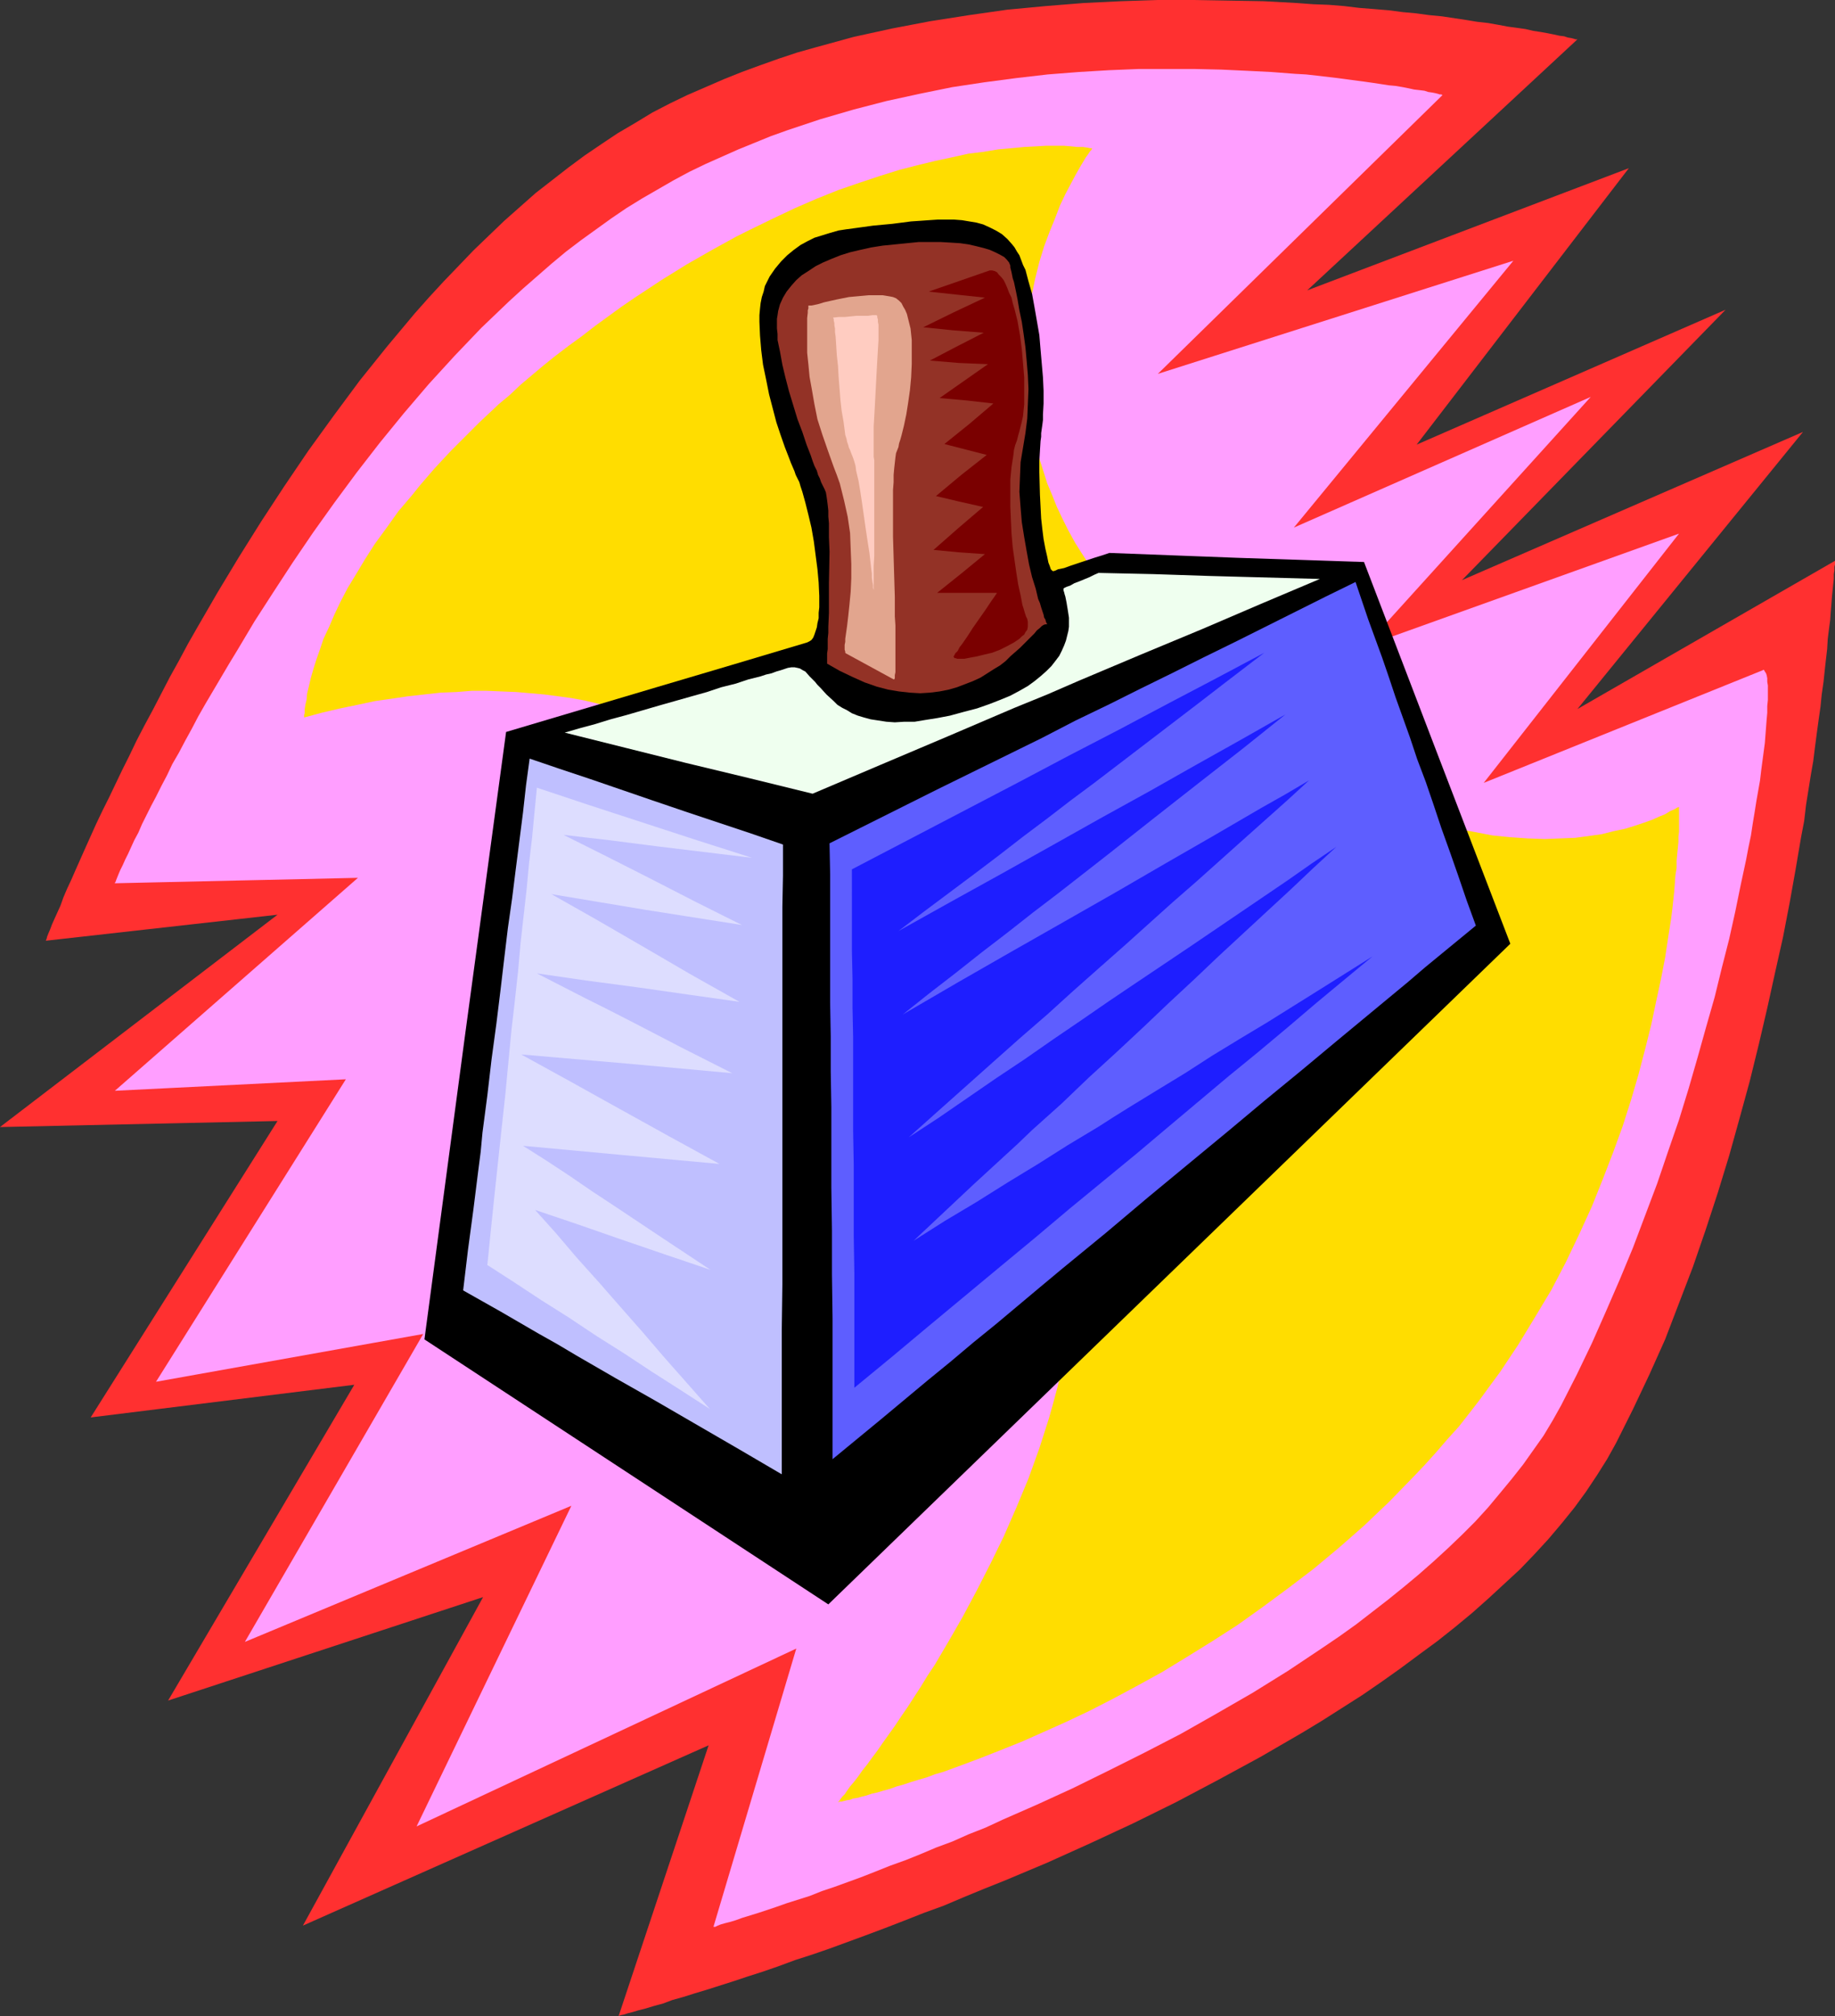
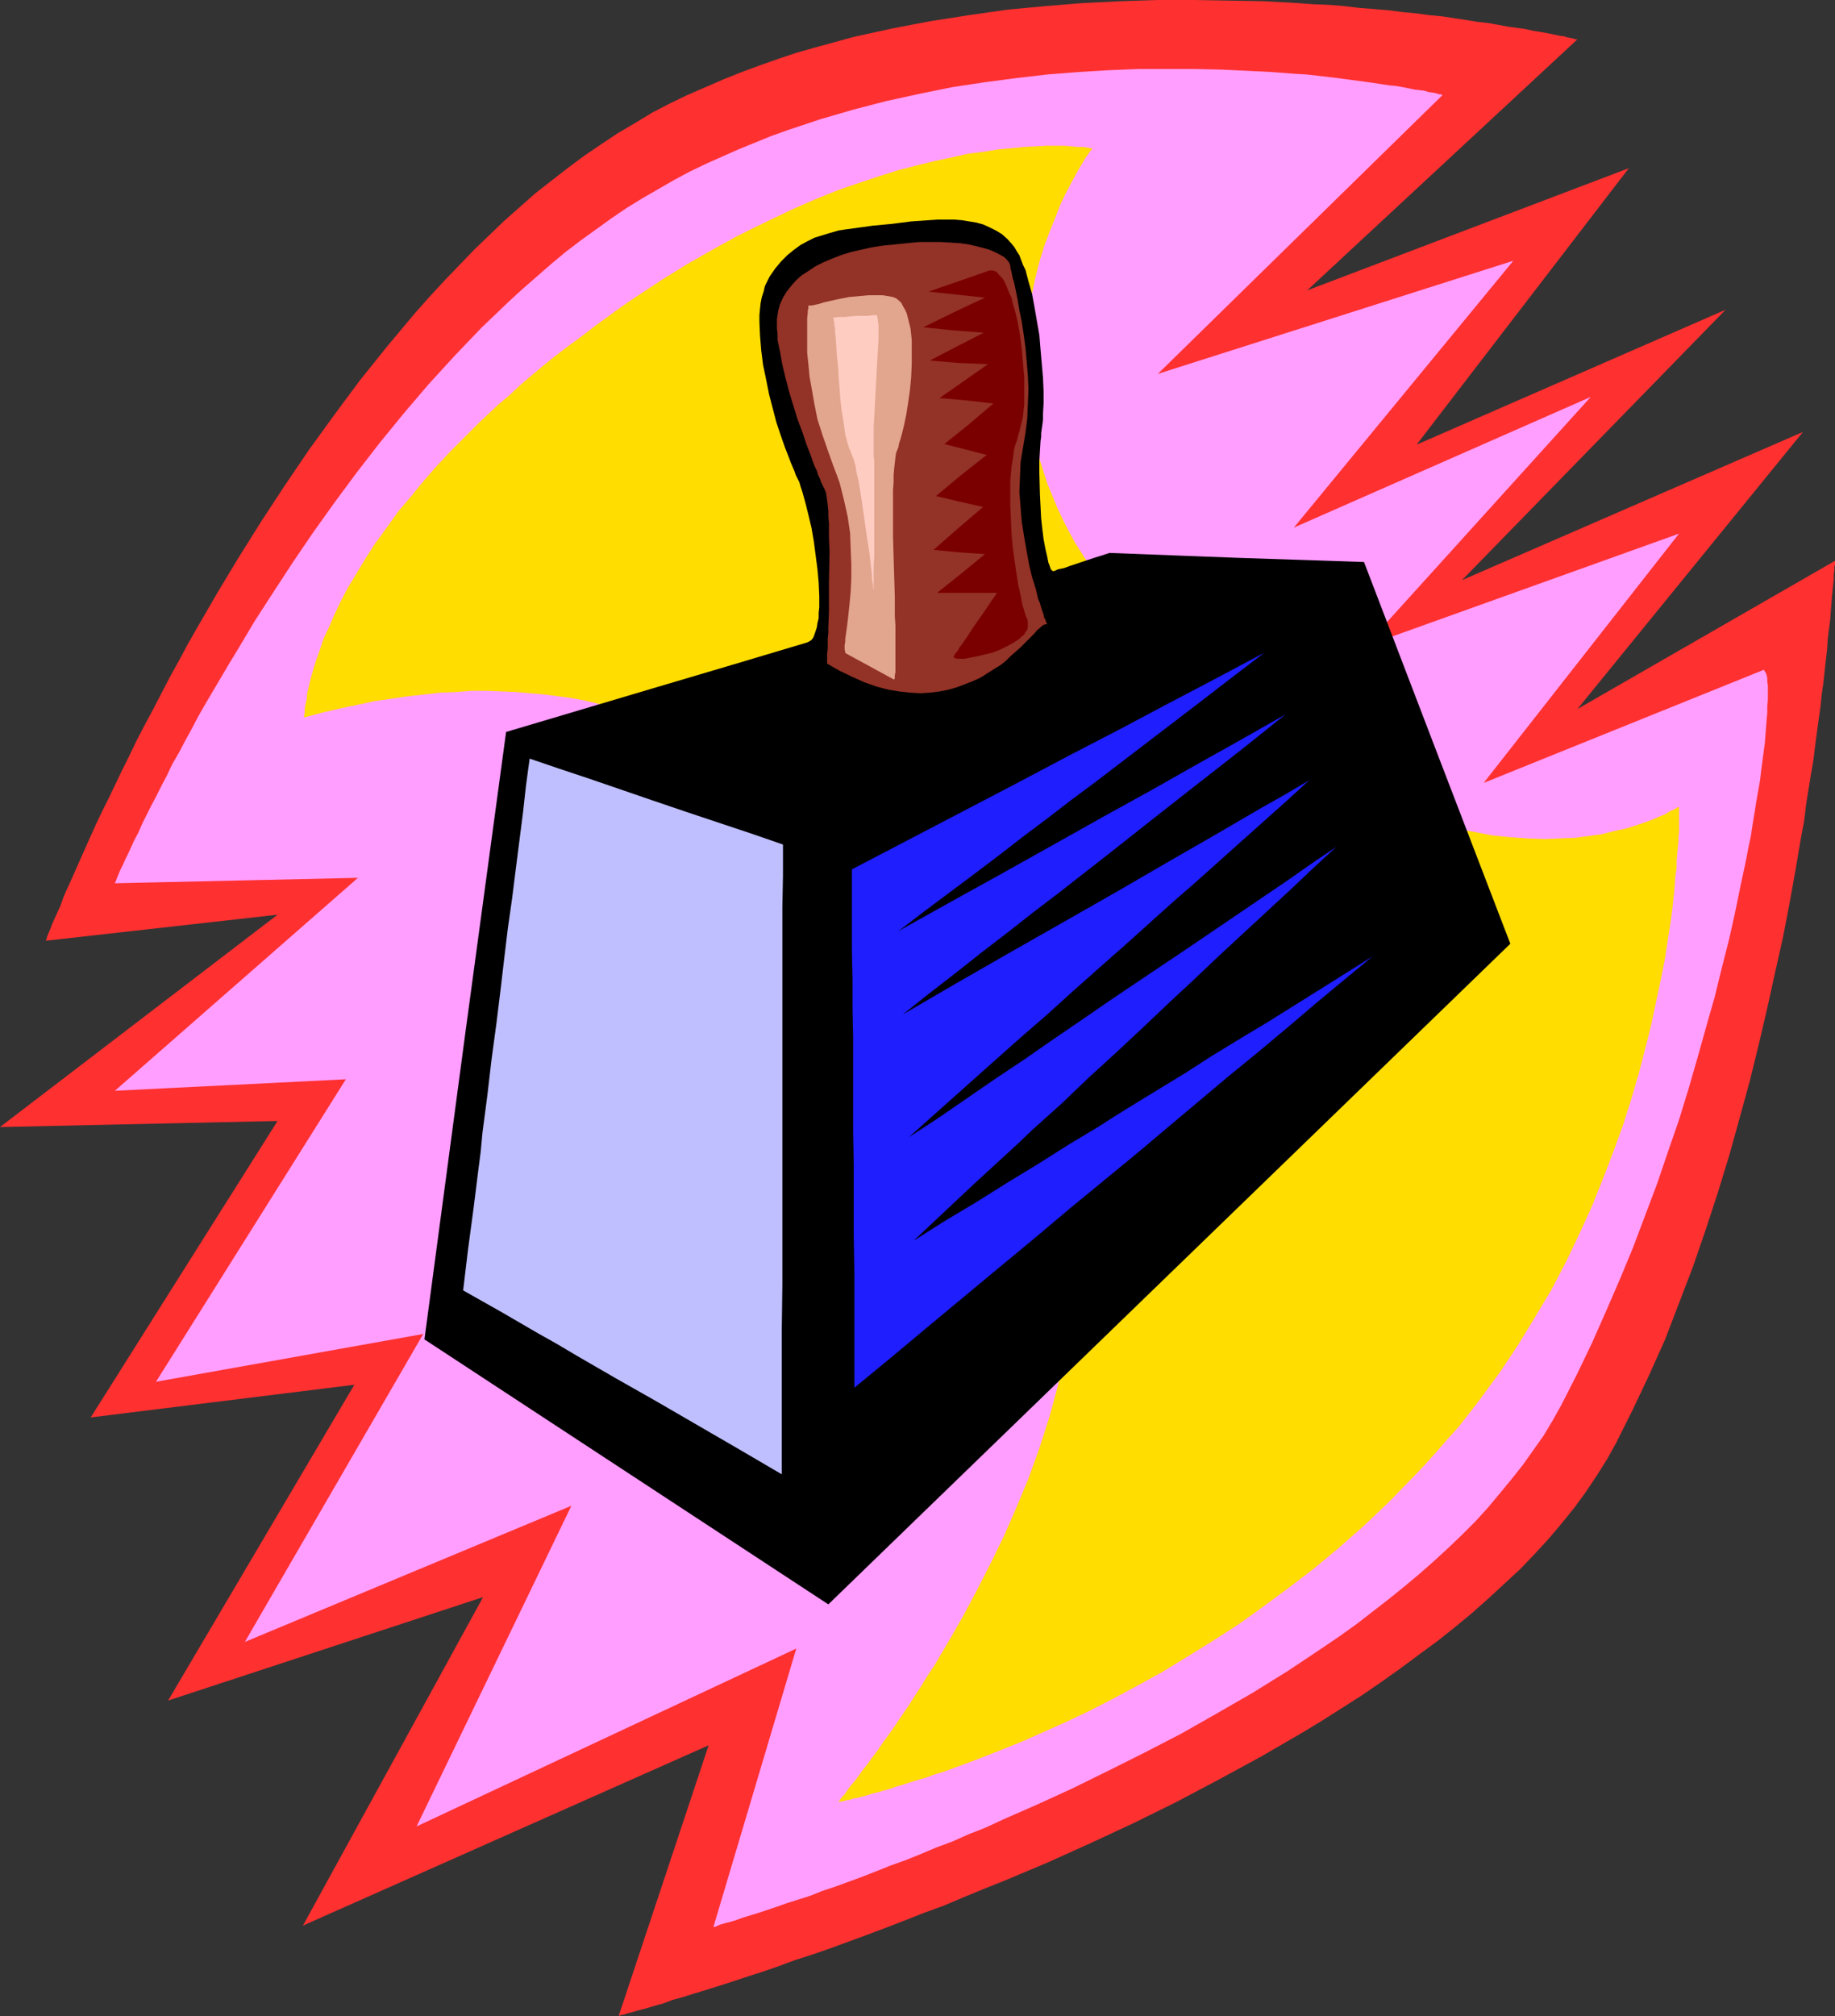
<svg xmlns="http://www.w3.org/2000/svg" xmlns:ns1="http://sodipodi.sourceforge.net/DTD/sodipodi-0.dtd" xmlns:ns2="http://www.inkscape.org/namespaces/inkscape" version="1.0" width="129.766mm" height="142.508mm" id="svg13" ns1:docname="Ink Stamp 2.wmf">
  <rect width="100%" height="100%" fill="#333333" stroke="none" />
  <ns1:namedview id="namedview13" pagecolor="#ffffff" bordercolor="#000000" borderopacity="0.25" ns2:showpageshadow="2" ns2:pageopacity="0.0" ns2:pagecheckerboard="0" ns2:deskcolor="#d1d1d1" ns2:document-units="mm" />
  <defs id="defs1">
    <pattern id="WMFhbasepattern" patternUnits="userSpaceOnUse" width="6" height="6" x="0" y="0" />
  </defs>
  <path style="fill:#ff3030;fill-opacity:1;fill-rule:evenodd;stroke:none" d="m 421.614,10.504 h -0.162 -0.323 l -0.485,-0.162 -0.646,-0.162 -0.97,-0.162 -0.97,-0.323 -1.293,-0.162 -1.454,-0.323 -1.616,-0.323 -1.778,-0.323 -2.101,-0.323 -2.101,-0.485 -2.262,-0.323 -2.424,-0.323 -2.586,-0.485 -2.747,-0.485 -2.909,-0.323 -2.909,-0.485 -3.232,-0.485 -3.232,-0.485 -3.394,-0.323 -3.555,-0.485 -3.555,-0.323 -3.717,-0.485 -3.878,-0.323 -4.04,-0.323 -4.04,-0.485 L 355.196,1.293 350.995,1.131 346.632,0.808 337.744,0.323 328.532,0.162 319.16,0 h -9.696 L 299.606,0.323 289.587,0.808 279.568,1.616 269.225,2.586 259.045,4.04 248.702,5.656 238.521,7.595 l -5.171,1.131 -5.171,1.131 -10.019,2.747 -5.171,1.454 -4.848,1.616 -5.01,1.778 -4.848,1.778 -4.848,1.939 -4.848,2.101 -4.848,2.101 -4.686,2.262 -4.686,2.424 -4.525,2.747 -4.686,2.747 -4.363,2.909 -4.525,3.07 -4.363,3.232 -4.363,3.394 -4.363,3.394 -4.202,3.717 -4.202,3.717 -4.04,3.878 -4.202,4.04 -3.878,4.04 -4.04,4.202 -3.878,4.202 -3.878,4.363 -7.434,8.888 -7.272,9.05 -6.949,9.373 -6.787,9.373 -6.464,9.534 -6.141,9.373 -5.979,9.534 -5.656,9.373 -5.333,9.211 -2.586,4.525 -2.424,4.525 -2.424,4.363 -2.262,4.363 -2.262,4.363 -2.262,4.202 -2.101,4.04 -1.939,4.04 -1.939,3.878 -1.778,3.717 -1.778,3.717 -1.778,3.555 -1.616,3.394 -1.454,3.232 -1.454,3.232 -1.293,2.909 -1.293,2.909 -1.131,2.586 -1.131,2.424 -0.97,2.262 -0.808,2.262 -0.808,1.778 -0.808,1.778 -0.646,1.454 -0.485,1.293 -0.485,1.131 -0.323,0.808 -0.162,0.646 -0.162,0.323 v 0.162 L 74.174,244.34 0,301.061 l 74.174,-1.616 -49.934,79.184 70.458,-8.726 -49.773,84.355 84.194,-27.634 -48.157,87.749 108.433,-48.157 -24.078,72.397 0.162,-0.162 0.485,-0.162 0.808,-0.162 0.97,-0.323 1.293,-0.323 1.616,-0.485 1.939,-0.485 2.101,-0.646 2.424,-0.646 2.586,-0.97 2.909,-0.808 3.07,-0.97 3.232,-0.97 3.555,-1.131 3.555,-1.131 3.878,-1.293 4.04,-1.293 4.202,-1.454 4.363,-1.616 4.525,-1.454 4.686,-1.616 4.848,-1.778 4.848,-1.778 5.171,-1.939 5.01,-1.939 5.333,-2.101 5.333,-1.939 5.333,-2.262 5.494,-2.262 5.656,-2.262 11.15,-4.686 11.474,-5.171 11.474,-5.333 11.474,-5.656 11.312,-5.979 11.312,-6.141 11.15,-6.464 5.333,-3.232 5.333,-3.394 5.333,-3.394 5.171,-3.555 5.01,-3.555 5.01,-3.717 4.848,-3.555 4.686,-3.717 4.686,-3.878 4.363,-3.878 4.202,-3.878 4.202,-3.878 3.878,-4.04 3.717,-4.04 3.555,-4.202 3.394,-4.202 3.07,-4.202 2.909,-4.363 2.747,-4.363 2.424,-4.363 4.525,-9.05 4.363,-9.211 4.202,-9.373 3.717,-9.696 3.717,-9.696 3.394,-9.858 3.232,-9.858 3.07,-10.019 2.747,-9.858 2.747,-10.019 2.424,-9.858 2.262,-9.696 2.101,-9.534 2.101,-9.373 1.778,-9.211 1.616,-9.05 1.454,-8.565 0.808,-4.202 0.485,-4.202 0.646,-4.04 0.646,-4.04 0.646,-3.717 0.485,-3.878 0.485,-3.717 0.485,-3.555 0.485,-3.394 0.323,-3.232 0.485,-3.394 0.323,-3.07 0.323,-2.909 0.323,-2.747 0.162,-2.747 0.323,-2.586 0.323,-2.424 0.162,-2.262 0.162,-1.939 0.162,-2.101 0.162,-1.616 0.162,-1.616 0.162,-1.454 v -1.293 l 0.162,-0.97 v -0.97 l 0.162,-0.646 v -0.485 -0.485 l -68.842,39.592 60.277,-74.013 -91.142,39.592 70.458,-72.235 -82.578,36.037 56.722,-73.851 -85.971,32.643 z" id="path1" />
  <path style="fill:#ff9eff;fill-opacity:1;fill-rule:evenodd;stroke:none" d="m 385.577,25.371 h -0.162 l -0.162,-0.162 h -0.485 l -0.485,-0.162 -0.646,-0.162 -0.808,-0.162 -1.131,-0.162 -0.97,-0.323 -1.293,-0.162 -1.454,-0.162 -1.454,-0.323 -1.616,-0.323 -1.939,-0.323 -1.778,-0.162 -2.101,-0.323 -2.101,-0.323 -2.262,-0.323 -2.424,-0.323 -2.424,-0.323 -2.424,-0.323 -2.747,-0.323 -2.747,-0.323 -2.909,-0.323 -2.909,-0.162 -6.302,-0.485 -6.464,-0.323 -6.949,-0.323 -7.11,-0.162 h -7.434 -7.595 l -7.918,0.323 -8.08,0.485 -8.242,0.646 -8.403,0.97 -8.565,1.131 -8.565,1.293 -8.726,1.778 -8.888,1.939 -8.726,2.262 -8.888,2.586 -8.726,2.909 -4.525,1.616 -4.363,1.778 -4.363,1.778 -4.363,1.939 -4.363,1.939 -4.363,2.101 -4.202,2.262 -4.202,2.424 -4.202,2.424 -4.202,2.586 -4.04,2.747 -4.04,2.909 -4.04,2.909 -4.04,3.07 -3.878,3.232 -7.595,6.626 -3.717,3.394 -7.434,7.11 -7.11,7.434 -6.949,7.595 -6.626,7.757 -6.464,7.918 -6.141,7.918 -5.979,8.08 -5.656,7.918 -5.494,8.08 -5.171,7.918 -5.01,7.757 -4.525,7.595 -2.262,3.717 -2.101,3.555 -2.101,3.555 -2.101,3.555 -1.939,3.394 -1.778,3.394 -1.778,3.232 -1.616,3.07 -1.778,3.07 -1.454,3.07 -1.454,2.747 -1.454,2.909 -1.293,2.424 -1.293,2.586 -1.131,2.262 -0.97,2.262 -1.131,2.101 -0.808,1.778 -0.808,1.778 -0.808,1.616 -0.646,1.454 -0.646,1.293 -0.485,1.131 -0.323,0.808 -0.323,0.808 -0.162,0.485 -0.162,0.162 v 0.162 l 64.963,-1.454 -64.963,56.883 61.731,-3.07 -50.742,80.8 71.427,-12.766 -47.672,82.255 87.264,-36.36 -41.37,85.648 101.485,-47.51 -22.139,74.336 v 0 h 0.485 l 0.646,-0.323 0.808,-0.323 1.131,-0.323 1.293,-0.323 1.616,-0.485 1.778,-0.646 2.101,-0.646 2.101,-0.646 2.424,-0.808 2.424,-0.808 2.747,-0.97 3.07,-0.97 3.07,-0.97 3.232,-1.293 3.394,-1.131 3.555,-1.293 3.555,-1.293 3.717,-1.454 4.04,-1.616 4.04,-1.454 4.04,-1.616 4.202,-1.778 4.363,-1.616 4.363,-1.939 4.525,-1.778 4.525,-2.101 9.211,-4.04 9.534,-4.363 9.534,-4.686 9.696,-4.848 9.696,-5.01 9.696,-5.494 9.534,-5.494 9.373,-5.818 9.211,-6.141 4.525,-3.07 4.525,-3.232 8.565,-6.626 4.202,-3.394 3.878,-3.232 4.04,-3.555 3.878,-3.555 3.717,-3.555 3.555,-3.555 3.394,-3.717 3.232,-3.878 3.07,-3.717 3.07,-3.878 2.747,-3.878 2.747,-3.878 2.424,-4.04 2.262,-4.04 4.202,-8.242 4.04,-8.403 3.717,-8.403 3.717,-8.565 3.555,-8.565 3.232,-8.565 3.232,-8.565 2.909,-8.565 2.909,-8.403 2.586,-8.403 2.424,-8.403 2.262,-8.08 2.262,-7.918 1.939,-7.918 1.939,-7.595 1.616,-7.272 1.454,-7.11 1.454,-6.787 0.646,-3.394 0.646,-3.07 0.485,-3.232 0.485,-2.909 0.485,-3.07 0.485,-2.747 0.485,-2.747 0.323,-2.747 0.323,-2.424 0.323,-2.424 0.323,-2.424 0.162,-2.101 0.162,-2.101 0.162,-2.101 0.162,-1.778 v -1.778 l 0.162,-1.616 v -1.454 -1.293 -1.131 l -0.162,-0.97 v -0.97 l -0.162,-0.808 -0.162,-0.485 -0.323,-0.485 -0.162,-0.323 -0.162,-0.162 -0.323,0.162 -74.498,30.058 52.197,-66.579 -83.87,30.058 60.277,-66.579 -79.346,34.906 L 404.484,69.65 309.464,99.869 Z" id="path2" />
  <path style="fill:#ffdd00;fill-opacity:1;fill-rule:evenodd;stroke:none" d="m 81.285,191.658 v -0.646 l 0.162,-0.646 v -0.97 l 0.162,-1.131 0.323,-1.293 0.162,-1.778 0.485,-1.939 0.485,-2.101 0.646,-2.262 0.808,-2.586 0.97,-2.747 0.97,-2.909 1.454,-3.07 1.454,-3.394 1.616,-3.394 1.939,-3.717 2.262,-3.717 2.424,-4.04 2.586,-4.04 3.07,-4.202 3.232,-4.525 3.717,-4.363 1.939,-2.424 1.939,-2.262 2.101,-2.424 2.101,-2.262 2.262,-2.424 2.424,-2.424 2.424,-2.424 2.586,-2.586 2.586,-2.424 2.747,-2.586 2.909,-2.424 2.909,-2.747 3.07,-2.586 3.07,-2.586 3.232,-2.586 3.394,-2.586 3.555,-2.586 3.555,-2.747 3.555,-2.586 3.555,-2.586 3.555,-2.424 7.11,-4.686 3.394,-2.101 3.394,-2.101 3.394,-1.939 3.394,-1.939 6.464,-3.555 3.232,-1.616 6.302,-3.07 6.141,-2.909 5.979,-2.586 5.656,-2.262 5.656,-1.939 5.333,-1.778 5.171,-1.616 5.01,-1.293 4.686,-1.131 4.525,-0.97 4.363,-0.97 4.04,-0.485 3.878,-0.646 3.555,-0.323 3.394,-0.323 3.07,-0.162 2.747,-0.162 h 4.848 l 1.939,0.162 1.616,0.162 h 1.454 l 1.131,0.162 0.808,0.162 h 0.485 0.162 -0.162 v 0.162 l -0.162,0.323 -0.323,0.323 -0.323,0.485 -0.323,0.485 -0.485,0.646 -0.485,0.808 -0.485,0.808 -0.485,0.808 -0.646,1.131 -0.646,1.131 -1.293,2.424 -1.454,2.747 -1.454,3.07 -1.293,3.394 -1.454,3.555 -1.454,3.878 -1.293,4.202 -1.131,4.525 -0.97,4.686 -0.808,4.848 -0.485,5.01 -0.323,5.171 v 5.494 l 0.162,2.747 0.323,2.909 0.323,2.909 0.323,2.747 0.485,3.07 0.646,2.909 0.808,2.909 0.808,3.07 0.97,3.07 0.97,3.07 1.293,3.07 1.293,3.232 1.454,3.07 1.616,3.232 1.778,3.232 1.939,3.07 2.101,3.232 2.101,3.232 2.424,3.232 2.586,3.232 2.586,3.394 2.909,3.232 3.07,3.232 3.232,3.232 3.394,3.232 3.717,3.232 3.717,3.232 3.555,3.07 3.555,2.909 3.717,2.747 3.394,2.586 3.555,2.424 3.555,2.424 3.394,2.101 3.232,2.101 3.394,1.939 3.232,1.939 3.232,1.778 3.07,1.454 3.232,1.616 3.07,1.293 3.07,1.293 2.909,1.131 2.909,1.131 2.909,0.97 2.909,0.808 5.494,1.616 2.586,0.646 2.747,0.485 5.01,0.97 4.848,0.485 4.686,0.323 4.525,0.162 4.04,-0.162 4.04,-0.162 3.717,-0.485 3.394,-0.485 3.232,-0.808 3.07,-0.646 2.586,-0.808 2.424,-0.808 2.262,-0.808 1.778,-0.808 1.616,-0.646 1.293,-0.808 1.131,-0.485 0.808,-0.485 0.485,-0.162 v -0.162 0 3.394 0.97 1.131 1.293 l -0.162,1.293 v 1.454 l -0.162,1.616 -0.162,1.616 -0.162,1.778 v 1.939 l -0.323,1.939 -0.162,2.262 -0.162,2.101 -0.485,4.525 -0.323,2.586 -0.808,5.171 -0.808,5.333 -1.131,5.818 -1.293,5.979 -1.293,6.141 -1.616,6.464 -1.778,6.787 -1.939,6.626 -2.262,7.11 -2.586,7.11 -2.747,7.11 -2.909,7.272 -3.394,7.434 -3.555,7.434 -3.878,7.434 -4.363,7.272 -4.525,7.434 -4.848,7.272 -2.747,3.717 -2.586,3.555 -2.747,3.555 -2.909,3.717 -3.07,3.394 -3.07,3.555 -3.07,3.394 -3.232,3.394 -6.302,6.464 -6.626,6.302 -6.626,5.818 -6.787,5.656 -6.787,5.171 -6.787,5.01 -6.787,4.848 -6.787,4.363 -6.787,4.202 -6.626,4.04 -6.464,3.555 -6.626,3.555 -6.302,3.232 -6.141,2.909 -6.141,2.747 -5.818,2.586 -5.656,2.262 -5.333,2.101 -5.171,1.939 -4.848,1.778 -2.262,0.646 -2.101,0.808 -2.262,0.646 -2.101,0.646 -1.939,0.646 -1.778,0.485 -1.778,0.646 -1.778,0.485 -1.616,0.485 -1.454,0.323 -1.454,0.485 -1.293,0.323 -1.131,0.323 -1.131,0.162 -0.808,0.323 -0.97,0.162 -0.646,0.162 -0.646,0.162 h -0.485 l -0.323,0.162 h -0.162 v 0 0 l 0.323,-0.323 0.323,-0.485 0.485,-0.646 0.646,-0.646 0.646,-0.97 0.808,-1.131 0.97,-1.131 1.131,-1.454 1.131,-1.616 1.293,-1.616 1.293,-1.778 1.454,-1.939 1.454,-2.101 1.616,-2.262 1.616,-2.262 1.616,-2.424 1.778,-2.586 1.778,-2.747 1.778,-2.747 1.778,-2.909 1.939,-2.909 3.717,-6.302 3.717,-6.464 3.717,-6.949 3.717,-7.272 3.555,-7.272 3.394,-7.757 3.232,-7.757 2.909,-8.08 2.586,-8.08 1.131,-4.04 1.131,-4.202 0.97,-4.04 0.808,-4.202 0.808,-4.04 0.646,-4.202 0.485,-4.04 0.323,-4.202 0.323,-4.202 v -4.04 -4.04 l -0.162,-4.202 -0.485,-4.04 -0.485,-4.04 -0.808,-4.04 -0.808,-3.878 -1.131,-3.878 -1.293,-3.878 -1.454,-3.878 -1.616,-3.717 -1.939,-3.717 -2.101,-3.717 -2.262,-3.555 -2.586,-3.555 -7.757,-10.827 -7.918,-10.666 -8.08,-10.504 -4.202,-5.333 -4.202,-5.01 -4.363,-5.01 -4.363,-5.01 -4.525,-4.686 -4.848,-4.525 -4.686,-4.525 -5.01,-4.04 -5.171,-4.04 -5.333,-3.717 -5.656,-3.555 -5.656,-3.232 -2.909,-1.616 -5.979,-2.747 -3.232,-1.293 -3.07,-1.131 -3.232,-1.131 -3.232,-1.131 -3.394,-0.808 -3.394,-0.97 -3.394,-0.808 -3.555,-0.646 -3.555,-0.485 -3.717,-0.485 -7.434,-0.646 -4.04,-0.162 -3.878,-0.162 h -4.04 l -4.04,0.323 -4.202,0.162 -4.363,0.485 -4.363,0.485 -4.363,0.646 -4.525,0.646 -4.525,0.97 -4.686,0.97 -4.848,1.131 z" id="path3" />
  <path style="fill:#000000;fill-opacity:1;fill-rule:evenodd;stroke:none" d="m 113.443,357.783 107.949,70.781 182.285,-176.468 -19.554,-50.904 -19.554,-51.066 -34.098,-1.131 -33.936,-1.293 -1.939,0.646 -2.101,0.646 -4.363,1.454 -1.939,0.646 -1.778,0.646 -1.616,0.323 -0.646,0.323 -0.485,0.162 h -0.323 l -0.162,-0.162 -0.323,-0.323 -0.162,-0.485 -0.162,-0.485 -0.323,-0.808 -0.162,-0.808 -0.162,-0.808 -0.485,-2.101 -0.485,-2.586 -0.323,-2.586 -0.323,-2.909 -0.323,-6.302 -0.162,-6.141 v -2.909 l 0.162,-2.747 0.162,-2.586 0.162,-1.131 v -0.97 l 0.162,-1.131 0.162,-1.131 0.162,-1.293 v -1.454 l 0.162,-2.909 v -3.394 l -0.162,-3.555 -0.323,-3.717 -0.323,-3.717 -0.323,-3.878 -0.646,-3.717 -0.646,-3.717 -0.646,-3.555 -0.97,-3.394 -0.808,-3.07 -0.646,-1.293 -0.485,-1.293 -0.485,-1.293 -0.646,-0.97 -0.646,-1.131 -0.646,-0.808 -1.293,-1.454 -1.454,-1.293 -1.616,-0.97 -1.616,-0.808 -1.778,-0.808 -1.778,-0.485 -1.939,-0.323 -1.939,-0.323 -2.101,-0.162 h -2.101 -2.262 l -2.424,0.162 -2.262,0.162 -2.424,0.162 -5.01,0.646 -5.171,0.485 -4.686,0.646 -2.424,0.323 -2.101,0.323 -2.262,0.646 -2.101,0.646 -2.101,0.646 -1.939,0.97 -1.778,0.97 -1.778,1.293 -1.778,1.454 -1.616,1.616 -1.616,1.939 -1.454,2.101 -0.646,1.293 -0.646,1.293 -0.323,1.454 -0.485,1.454 -0.323,1.616 -0.162,1.454 -0.162,1.778 v 1.778 l 0.162,3.717 0.323,3.878 0.485,3.878 0.808,3.878 0.808,4.04 0.97,3.717 0.97,3.717 1.131,3.394 1.131,3.232 1.131,2.909 0.485,1.293 0.485,1.131 0.485,1.131 0.323,0.97 0.485,0.97 0.485,0.97 0.323,1.131 0.485,1.454 0.808,2.909 0.808,3.232 0.808,3.394 0.646,3.717 0.485,3.717 0.485,3.717 0.323,3.555 0.162,3.555 v 3.07 l -0.162,1.454 v 1.454 l -0.323,1.293 -0.162,1.131 -0.323,0.97 -0.323,0.97 -0.323,0.808 -0.485,0.646 -0.485,0.323 -0.646,0.323 -20.038,5.979 -20.2,5.979 -40.238,11.958 -10.989,81.123 z" id="path4" />
-   <path style="fill:#5e5eff;fill-opacity:1;fill-rule:evenodd;stroke:none" d="m 222.523,389.78 v -12.766 -12.605 -12.12 l -0.162,-11.958 v -11.635 l -0.162,-11.312 V 306.394 295.729 l -0.162,-9.534 v -9.373 l -0.162,-9.05 v -8.888 -8.726 -8.565 -8.242 l -0.162,-8.08 9.696,-4.848 9.696,-4.848 9.373,-4.686 9.534,-4.686 9.211,-4.525 9.211,-4.525 9.05,-4.686 9.05,-4.363 8.403,-4.202 8.565,-4.202 8.403,-4.202 8.242,-4.04 8.08,-4.04 8.08,-4.04 8.08,-4.04 7.918,-3.878 3.394,10.019 3.717,10.181 1.778,5.171 1.778,5.333 3.878,10.827 1.939,5.818 2.262,5.979 2.101,6.141 2.101,6.302 2.262,6.302 2.262,6.464 2.262,6.626 2.424,6.626 -9.05,7.434 -4.525,3.717 -4.525,3.878 -9.373,7.757 -9.373,7.757 -9.696,8.08 -9.858,8.08 -9.858,8.242 -10.181,8.403 -11.15,9.211 -11.312,9.534 -11.635,9.534 -5.818,4.848 -5.979,5.01 -5.979,5.01 -5.979,4.848 -6.141,5.171 -6.141,5.01 -12.605,10.504 z" id="path5" />
  <path style="fill:#bfbfff;fill-opacity:1;fill-rule:evenodd;stroke:none" d="m 141.561,202.647 8.08,2.747 8.242,2.747 16.483,5.656 8.565,2.909 8.726,2.909 8.726,2.909 8.888,3.07 v 8.242 l -0.162,8.403 v 36.037 9.373 9.696 10.989 11.312 23.432 l -0.162,12.12 v 12.605 12.766 13.251 l -11.312,-6.626 -11.15,-6.464 -11.15,-6.464 -10.827,-6.141 -10.342,-5.979 -5.171,-3.07 -5.171,-2.909 -10.019,-5.818 -10.019,-5.656 1.293,-10.827 1.454,-10.827 1.293,-10.342 0.646,-5.01 0.485,-5.171 1.293,-9.858 1.131,-9.696 1.293,-9.534 1.131,-9.211 0.97,-8.242 0.97,-8.08 1.131,-7.918 0.97,-7.757 0.97,-7.595 0.97,-7.595 0.808,-7.272 z" id="path6" />
  <path style="fill:#1e1eff;fill-opacity:1;fill-rule:evenodd;stroke:none" d="m 227.694,232.22 14.867,-7.757 14.544,-7.595 14.544,-7.595 14.059,-7.434 13.413,-6.949 13.09,-6.949 12.928,-6.787 12.766,-6.787 -5.494,4.202 -5.494,4.202 -5.656,4.363 -5.494,4.202 -11.635,8.888 -11.635,8.888 -6.302,4.686 -6.302,4.848 -6.464,4.848 -6.464,5.01 -6.626,5.01 -13.413,10.019 -6.787,5.171 13.898,-7.757 13.736,-7.595 13.574,-7.595 13.251,-7.434 12.605,-6.949 12.282,-6.949 12.12,-6.787 11.958,-6.787 -11.312,9.05 -11.797,9.211 -5.979,4.686 -5.979,4.686 -6.141,4.848 -6.141,4.848 -6.626,5.171 -6.626,5.171 -6.787,5.171 -6.787,5.333 -6.949,5.333 -6.949,5.494 -7.11,5.494 -7.11,5.656 14.706,-8.565 14.382,-8.242 7.11,-4.04 7.11,-4.04 13.898,-7.918 13.09,-7.595 12.928,-7.434 12.766,-7.434 6.302,-3.555 6.302,-3.717 -5.818,5.333 -5.979,5.333 -5.979,5.333 -6.141,5.494 -6.141,5.494 -6.302,5.494 -6.302,5.656 -6.464,5.818 -6.787,5.979 -7.11,6.302 -6.949,6.302 -7.272,6.302 -7.272,6.464 -7.434,6.626 -7.434,6.626 -7.595,6.787 7.918,-5.171 7.757,-5.333 7.757,-5.333 7.757,-5.171 7.434,-5.171 7.595,-5.171 7.272,-5.01 7.434,-5.01 13.736,-9.211 13.574,-9.211 13.09,-8.888 6.464,-4.525 6.464,-4.363 -6.141,5.656 -6.141,5.818 -6.302,5.818 -6.464,5.979 -6.464,5.979 -6.464,6.141 -6.787,6.302 -6.626,6.302 -7.272,6.787 -7.434,6.787 -7.434,7.11 -7.757,6.949 -3.878,3.717 -3.878,3.555 -7.918,7.272 -7.918,7.434 -8.08,7.595 8.403,-5.333 8.403,-5.01 8.242,-5.171 8.242,-5.01 7.918,-5.01 8.08,-4.848 4.04,-2.586 3.878,-2.424 7.918,-4.848 7.434,-4.525 7.272,-4.686 7.434,-4.525 7.272,-4.363 14.221,-8.888 6.949,-4.363 6.949,-4.363 -7.434,6.141 -7.595,6.302 -7.595,6.464 -7.918,6.626 -7.918,6.464 -8.08,6.787 -8.08,6.787 -8.242,6.949 -9.05,7.434 -9.05,7.434 -9.211,7.757 -9.373,7.757 -9.534,7.918 -9.534,7.918 -9.858,8.242 -10.019,8.242 v -10.504 -10.181 -10.019 l -0.162,-9.858 v -9.534 -9.373 l -0.162,-9.05 v -9.05 -8.08 -7.918 l -0.162,-7.918 v -7.595 l -0.162,-7.595 v -7.272 -7.272 z" id="path7" />
-   <path style="fill:#ddddff;fill-opacity:1;fill-rule:evenodd;stroke:none" d="m 143.501,210.404 14.059,4.686 14.382,4.686 14.382,4.686 14.706,4.686 -25.371,-3.07 -12.605,-1.616 -12.443,-1.454 11.635,5.818 11.797,5.979 11.958,6.141 6.141,3.07 6.141,3.07 -25.694,-4.04 -25.21,-4.202 12.282,6.949 12.282,7.11 12.766,7.434 12.928,7.272 -13.736,-1.939 -13.574,-1.939 -13.413,-1.778 -13.413,-1.939 6.302,3.232 6.302,3.232 6.464,3.232 6.626,3.394 13.09,6.787 13.413,6.787 -28.28,-2.586 -28.118,-2.424 12.928,7.11 13.09,7.272 13.413,7.434 13.574,7.434 -26.341,-2.424 -26.179,-2.424 6.141,3.878 6.141,4.04 6.141,4.202 6.141,4.04 12.605,8.403 12.928,8.565 -11.958,-4.04 -11.797,-4.04 -11.635,-4.04 -11.474,-3.878 5.656,6.302 5.494,6.464 5.818,6.464 5.656,6.464 5.979,6.787 5.818,6.787 6.141,6.949 6.141,6.949 -7.757,-5.01 -7.595,-4.848 -7.595,-5.01 -7.434,-4.686 -7.272,-4.848 -7.434,-4.686 -7.11,-4.686 -7.272,-4.686 0.97,-9.534 0.97,-9.373 0.97,-9.05 0.97,-9.05 0.97,-8.888 0.808,-8.565 0.808,-8.403 0.97,-8.403 0.808,-7.434 0.646,-7.272 0.808,-7.272 0.808,-7.11 0.646,-6.949 0.808,-6.787 0.646,-6.787 z" id="path8" />
  <path style="fill:#933226;fill-opacity:1;fill-rule:evenodd;stroke:none" d="m 221.069,177.276 v -0.485 -0.485 -0.808 -0.97 l 0.162,-1.131 v -1.293 -1.454 l 0.162,-1.616 v -1.616 l 0.162,-3.717 v -3.878 -4.04 l 0.162,-8.403 -0.162,-3.878 v -3.717 l -0.162,-1.778 v -1.616 l -0.162,-1.454 -0.162,-1.293 -0.162,-1.131 -0.162,-0.97 -0.323,-0.808 -0.323,-0.646 -0.323,-0.646 -0.323,-0.646 -0.323,-0.97 -0.485,-0.97 -0.323,-1.131 -0.646,-1.293 -0.485,-1.293 -0.485,-1.454 -1.131,-2.909 -1.131,-3.394 -1.293,-3.394 -1.131,-3.717 -1.131,-3.717 -0.97,-3.717 -0.808,-3.394 -0.646,-3.555 -0.646,-3.07 v -1.616 l -0.162,-1.454 v -2.586 l 0.162,-0.97 0.162,-1.131 0.485,-1.778 0.808,-1.778 0.97,-1.616 1.293,-1.616 1.293,-1.454 1.454,-1.293 1.778,-1.131 1.939,-1.293 1.939,-0.97 2.262,-0.97 2.424,-0.97 2.586,-0.808 2.747,-0.646 2.909,-0.646 3.07,-0.485 3.232,-0.323 3.232,-0.323 3.232,-0.323 h 2.909 2.747 l 2.747,0.162 2.586,0.162 2.262,0.323 2.101,0.485 1.939,0.485 1.616,0.485 1.454,0.646 1.293,0.646 1.131,0.646 0.646,0.646 0.646,0.808 0.323,0.808 v 0.485 l 0.162,0.646 0.162,0.646 0.162,0.808 0.162,0.808 0.323,0.97 0.485,2.262 0.485,2.424 0.485,2.909 0.646,3.07 0.485,3.232 0.485,3.555 0.323,3.555 0.323,3.878 0.162,3.717 -0.162,4.04 -0.162,3.878 -0.485,3.878 -0.646,3.878 -0.646,3.878 -0.162,3.878 -0.162,4.04 0.323,4.202 0.323,3.878 0.646,4.04 0.646,3.717 0.646,3.555 0.808,3.394 0.97,3.07 0.646,2.747 0.485,1.131 0.323,1.131 0.323,0.97 0.323,0.97 0.162,0.808 0.323,0.485 0.162,0.646 0.162,0.323 0.162,0.323 v 0 h -0.485 l -0.485,0.162 -0.485,0.323 -0.485,0.485 -0.808,0.646 -0.646,0.808 -0.808,0.808 -0.97,0.97 -0.97,0.97 -1.131,1.131 -1.293,1.131 -1.293,1.131 -1.293,1.293 -1.454,1.131 -1.616,0.97 -1.778,1.131 -1.778,1.131 -2.101,0.97 -2.101,0.808 -2.101,0.808 -2.262,0.646 -2.424,0.485 -2.586,0.323 -2.586,0.162 -2.747,-0.162 -2.909,-0.323 -2.909,-0.485 -3.07,-0.808 -3.232,-1.131 -3.232,-1.454 -3.394,-1.616 z" id="path9" />
  <path style="fill:#7a0000;fill-opacity:1;fill-rule:evenodd;stroke:none" d="m 264.539,72.235 -16.322,5.656 7.434,0.808 7.595,0.808 -8.242,3.878 -8.242,4.04 7.918,0.808 8.242,0.646 -7.272,3.717 -7.11,3.717 7.757,0.646 7.757,0.323 -6.464,4.525 -6.464,4.525 7.272,0.646 7.11,0.808 -6.464,5.494 -6.626,5.333 11.312,2.909 -6.787,5.333 -6.787,5.656 6.141,1.454 6.464,1.454 -6.626,5.656 -6.626,5.818 6.787,0.646 6.949,0.485 -6.302,5.171 -6.464,5.171 h 15.998 l -0.646,0.97 -0.808,1.131 -1.616,2.424 -3.394,4.848 -1.454,2.262 -1.454,2.101 -0.646,0.808 -0.485,0.97 -0.646,0.646 -0.323,0.646 -0.162,0.162 0.162,0.323 0.162,0.162 h 0.323 l 0.323,0.162 h 1.131 0.808 l 1.616,-0.323 1.778,-0.323 1.939,-0.485 2.101,-0.485 2.101,-0.808 1.939,-0.97 1.778,-0.97 1.454,-0.97 0.646,-0.646 0.646,-0.485 0.323,-0.646 0.485,-0.646 0.162,-0.808 v -0.646 -0.646 l -0.162,-0.808 -0.323,-0.646 -0.323,-0.97 -0.323,-1.131 -0.323,-0.97 -0.485,-2.586 -0.646,-2.909 -0.485,-3.07 -0.485,-3.394 -0.485,-3.394 -0.323,-3.717 -0.323,-7.272 v -3.717 -3.394 l 0.323,-3.394 0.485,-3.07 0.162,-1.454 0.323,-1.293 0.485,-1.293 0.323,-1.293 0.323,-1.131 0.323,-1.293 0.323,-1.293 0.323,-1.454 0.162,-1.616 0.162,-1.616 v -3.555 -3.555 l -0.323,-3.878 -0.323,-3.717 -0.485,-3.717 -0.646,-3.717 -0.808,-3.232 -0.485,-1.616 -0.323,-1.454 -0.646,-1.293 -0.485,-1.293 -0.485,-1.131 -0.485,-0.97 -0.646,-0.808 -0.646,-0.646 -0.485,-0.646 -0.646,-0.323 -0.646,-0.162 z" id="path10" />
  <path style="fill:#e2a58e;fill-opacity:1;fill-rule:evenodd;stroke:none" d="m 216.059,81.608 v 0 0.162 0.323 0.323 l -0.162,0.485 v 0.646 l -0.162,1.454 v 1.778 2.101 2.586 2.747 l 0.323,3.07 0.323,3.394 0.646,3.555 0.646,3.717 0.808,4.04 1.293,4.04 1.454,4.202 1.616,4.525 0.808,2.101 0.808,2.262 1.131,4.525 0.97,4.363 0.646,4.363 0.162,4.202 0.162,4.04 v 3.878 l -0.162,3.555 -0.323,3.394 -0.323,3.07 -0.323,2.747 -0.162,1.131 -0.162,1.131 -0.162,1.131 v 0.808 l -0.162,0.808 v 1.293 l 0.162,0.485 v 0.323 l 0.162,0.162 12.766,6.949 h 0.162 l 0.162,-0.323 v -0.808 l 0.162,-0.808 v -1.131 -1.454 -5.494 -2.101 -2.262 l -0.162,-2.424 v -5.171 l -0.162,-5.333 -0.323,-10.827 v -5.333 -4.848 -2.262 l 0.162,-2.101 v -1.939 l 0.162,-1.778 0.162,-1.454 0.162,-1.454 0.162,-1.131 0.323,-0.808 0.323,-0.808 0.162,-0.97 0.323,-0.97 0.323,-1.131 0.646,-2.586 0.646,-3.07 0.485,-3.07 0.485,-3.394 0.323,-3.394 0.162,-3.555 v -3.394 -3.07 l -0.323,-3.07 -0.323,-1.293 -0.323,-1.293 -0.323,-1.293 -0.485,-1.131 -0.485,-0.808 -0.485,-0.97 -0.646,-0.646 -0.808,-0.646 -0.808,-0.323 -0.808,-0.162 -1.939,-0.323 h -1.778 -1.939 l -1.778,0.162 -3.555,0.323 -1.616,0.323 -1.616,0.323 -1.454,0.323 -1.454,0.323 -0.646,0.162 -0.485,0.162 -1.131,0.323 -0.808,0.162 -0.808,0.162 h -0.485 z" id="path11" />
  <path style="fill:#ffccc1;fill-opacity:1;fill-rule:evenodd;stroke:none" d="m 222.685,84.84 1.454,-0.162 h 1.616 l 1.616,-0.162 1.616,-0.162 h 1.616 1.454 l 1.131,-0.162 h 0.97 0.162 l 0.162,0.323 v 0.323 l 0.162,0.485 v 0.646 l 0.162,0.808 v 4.04 l -0.162,2.586 -0.162,2.747 -0.162,2.909 -0.323,6.141 -0.162,3.07 -0.162,2.909 -0.162,2.747 v 2.424 1.131 1.939 0.808 0.808 0.97 l 0.162,0.97 v 1.131 2.586 15.675 3.07 3.07 l -0.162,2.747 v 4.363 0.808 2.101 -0.162 -0.323 -0.485 l -0.162,-0.485 v -0.808 l -0.162,-0.808 -0.162,-1.131 v -1.131 l -0.162,-1.131 -0.162,-1.454 -0.323,-2.909 -0.485,-3.07 -0.485,-3.232 -0.97,-6.787 -0.485,-3.232 -0.485,-2.909 -0.646,-2.747 -0.162,-1.293 -0.323,-1.131 -0.323,-0.97 -0.323,-0.808 -0.323,-0.808 -0.162,-0.485 -0.323,-0.646 -0.162,-0.646 -0.323,-0.97 -0.162,-0.808 -0.323,-0.97 -0.162,-1.293 -0.323,-2.424 -0.485,-2.747 -0.323,-2.909 -0.485,-6.141 -0.162,-2.909 -0.323,-2.909 -0.162,-2.586 -0.162,-2.424 -0.162,-1.131 v -0.97 l -0.162,-0.808 V 86.295 l -0.162,-0.646 v -0.485 l -0.162,-0.162 z" id="path12" />
-   <path style="fill:#efffef;fill-opacity:1;fill-rule:evenodd;stroke:none" d="m 150.934,195.698 3.878,-1.131 4.202,-1.131 4.202,-1.293 4.202,-1.131 8.888,-2.586 8.565,-2.424 4.04,-1.131 3.878,-1.293 3.878,-0.97 3.394,-1.131 3.232,-0.808 1.454,-0.485 1.454,-0.323 1.293,-0.485 1.131,-0.323 0.97,-0.323 0.97,-0.323 0.97,-0.162 h 0.808 l 0.808,0.162 0.646,0.162 0.808,0.485 0.646,0.323 1.131,1.293 1.454,1.454 0.646,0.808 0.808,0.808 1.616,1.778 1.939,1.778 0.97,0.97 1.293,0.808 1.293,0.646 1.293,0.808 1.616,0.646 1.616,0.485 1.778,0.485 2.101,0.323 2.101,0.323 2.262,0.162 2.586,-0.162 h 2.747 l 2.909,-0.485 3.07,-0.485 3.394,-0.646 3.555,-0.97 3.717,-0.97 3.232,-1.131 2.909,-1.131 2.747,-1.131 2.424,-1.293 2.262,-1.293 1.778,-1.293 1.778,-1.454 1.454,-1.293 1.293,-1.293 1.131,-1.454 0.97,-1.293 0.646,-1.293 0.646,-1.454 0.485,-1.293 0.323,-1.293 0.323,-1.293 0.162,-1.131 v -2.424 l -0.323,-2.101 -0.323,-1.939 -0.323,-1.616 -0.162,-0.485 -0.162,-0.646 -0.162,-0.485 v -0.323 -0.162 l 0.162,-0.162 0.646,-0.323 0.97,-0.323 1.131,-0.646 1.293,-0.485 2.747,-1.131 1.293,-0.646 1.131,-0.485 14.706,0.323 14.706,0.485 29.734,0.808 -15.675,6.626 -15.837,6.787 -16.322,6.787 -16.483,6.949 -8.565,3.717 -8.726,3.555 -17.776,7.595 -17.938,7.595 -18.261,7.757 -17.13,-4.202 -16.806,-4.04 -16.16,-4.04 z" id="path13" />
</svg>